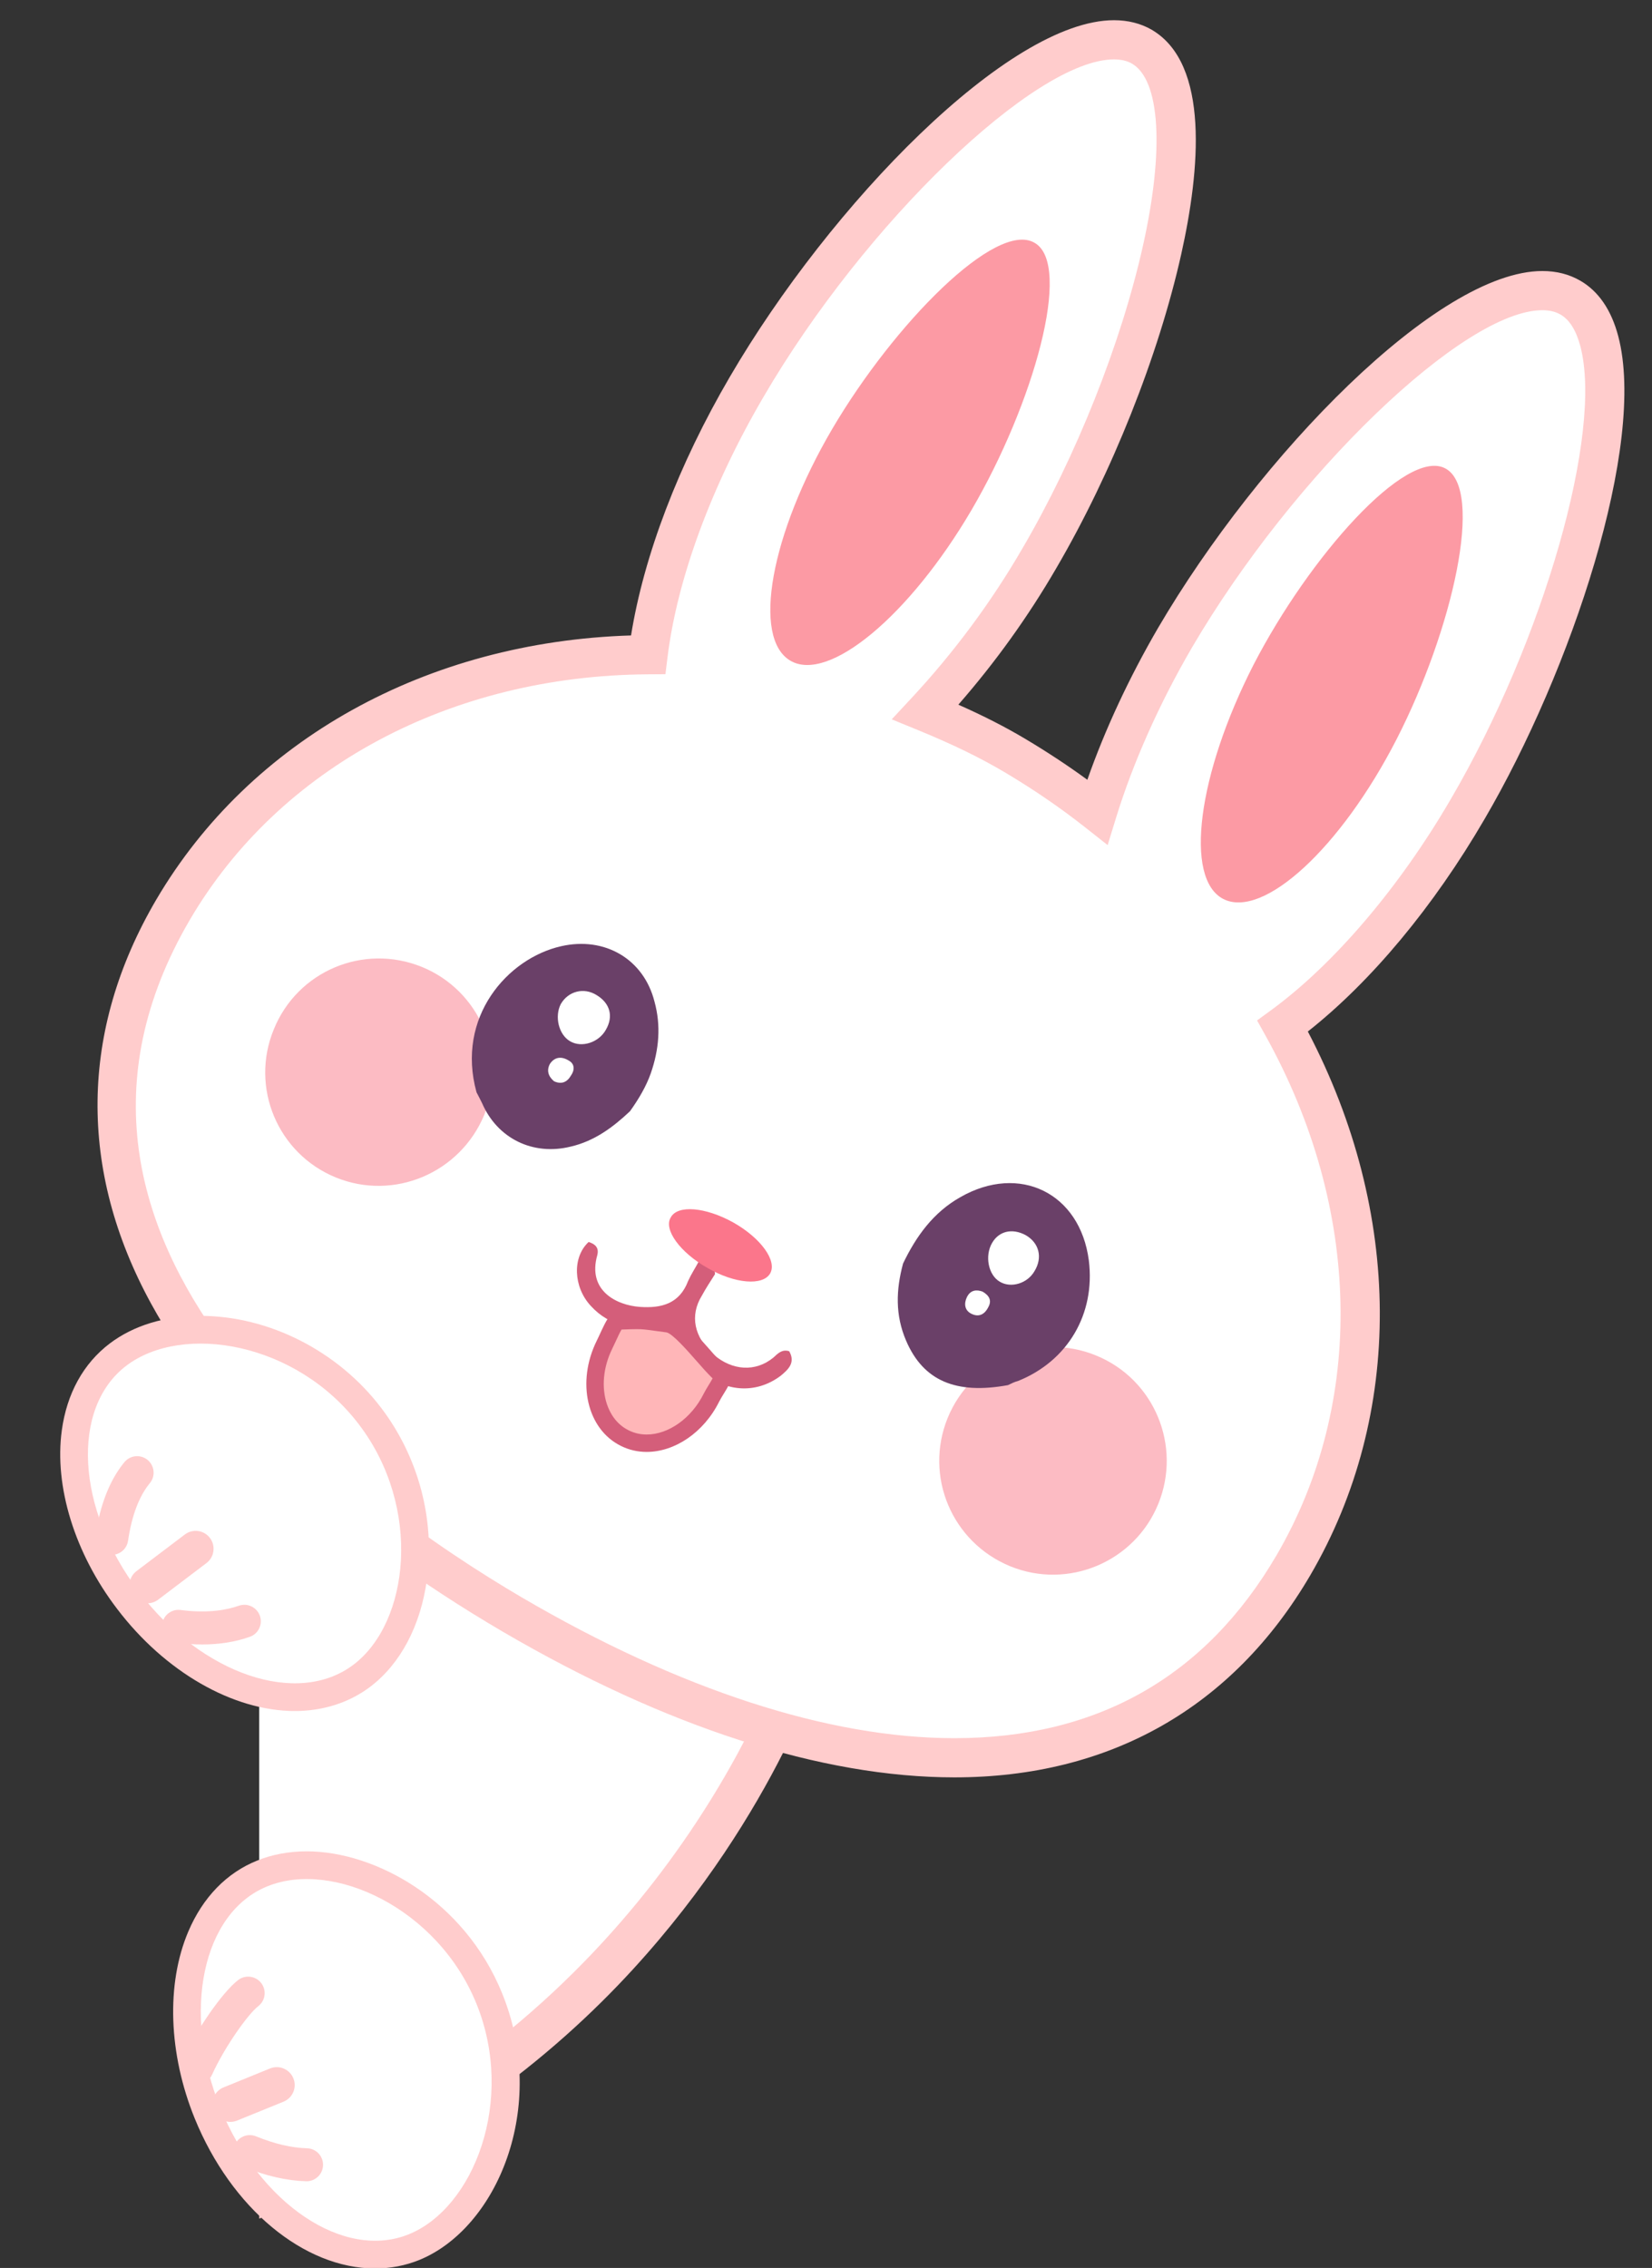
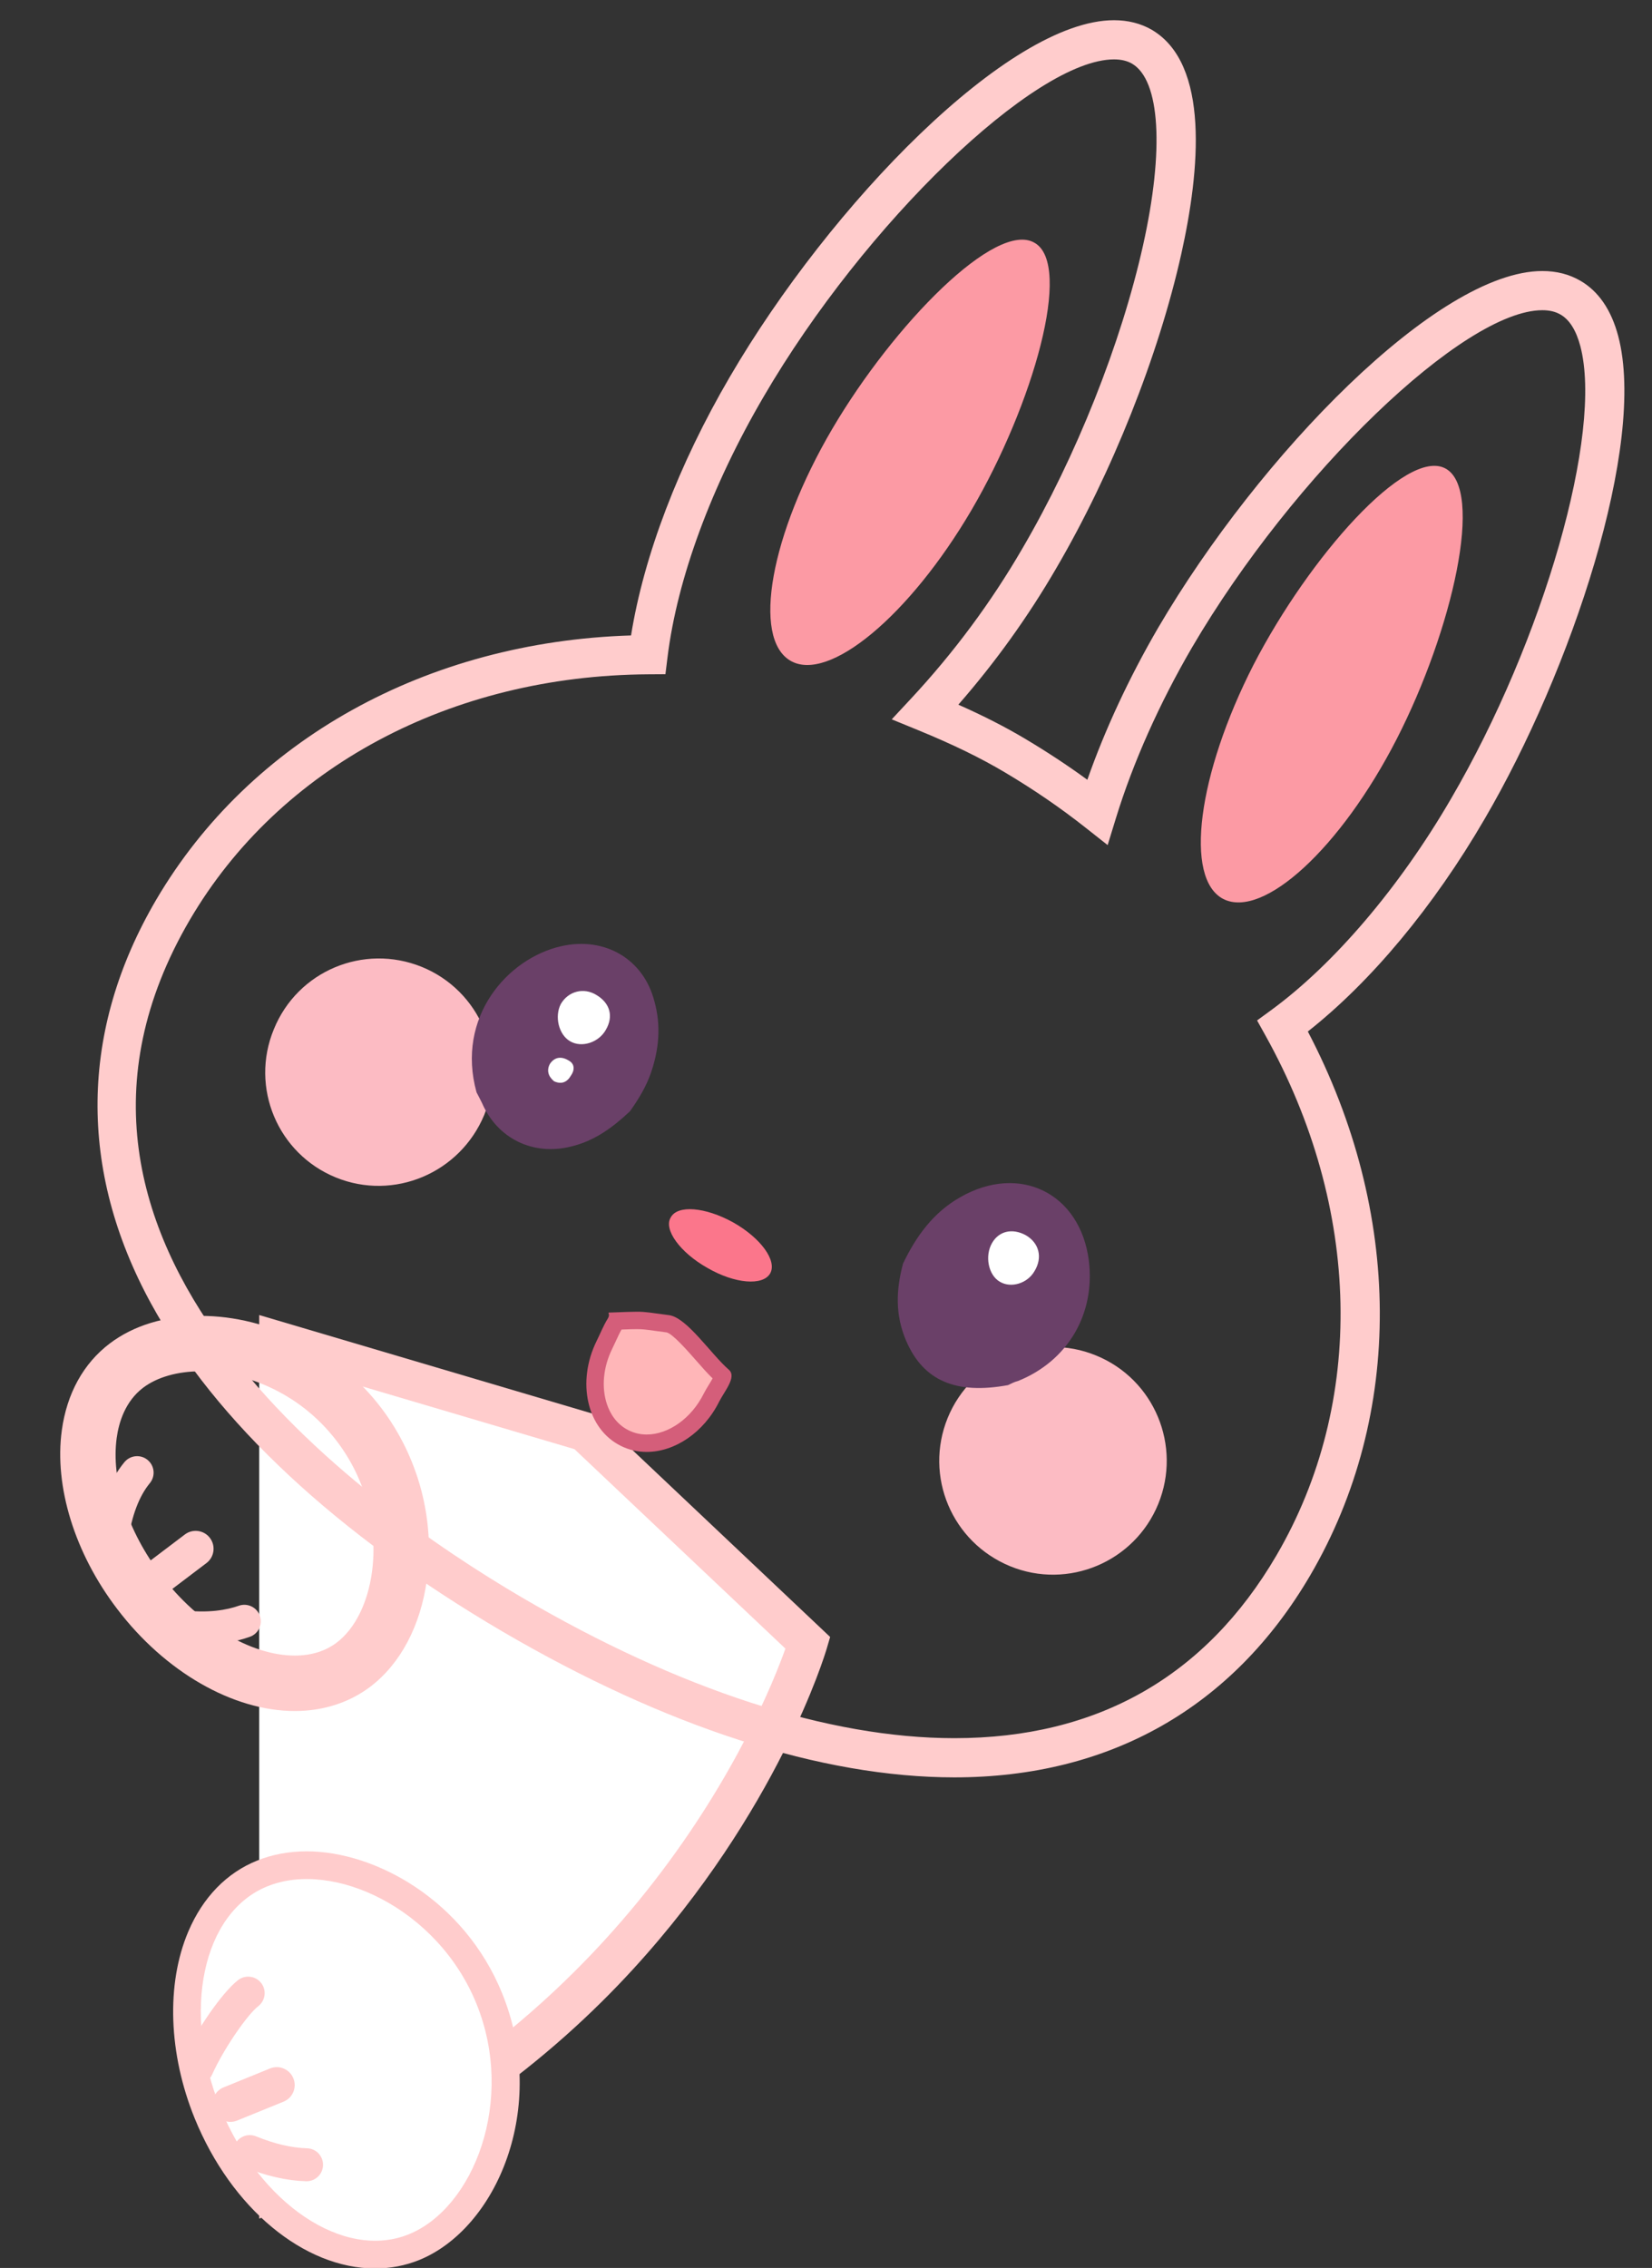
<svg xmlns="http://www.w3.org/2000/svg" height="229.6" preserveAspectRatio="xMidYMid meet" version="1.0" viewBox="-5.3 -0.9 167.3 229.6" width="167.3" zoomAndPan="magnify">
  <rect x="-5.3" y="-0.9" width="167.3" height="229.6" fill="#333333" stroke="none" />
  <g>
    <g>
      <g>
        <g>
          <g>
            <g id="change1_3">
              <path clip-rule="evenodd" d="M76.522,165.428l-22.627-21.389l-32.944-9.741v87.341 C64.839,205.089,76.522,165.428,76.522,165.428z" fill="#FFF" fill-rule="evenodd" />
            </g>
            <g id="change2_7">
              <path d="M54.913,142.271l-33.962-10.042v4.138l31.926,9.44l21.362,20.192 c-2.297,6.454-15.502,38.705-53.288,53.426v4.277c17.497-6.475,29.738-16.381,37.874-25.265 c14.643-15.991,19.405-31.785,19.601-32.45l0.343-1.167L54.913,142.271z" fill="#FCC" />
            </g>
          </g>
        </g>
      </g>
      <g>
        <g>
          <g>
            <g>
              <g>
                <g id="change1_1">
-                   <path d="M124.592,102.973c6.357-4.646,13.159-12.377,18.734-21.954 c11.153-19.058,18.628-47.033,10.412-51.787c-8.176-4.782-28.89,15.395-40.042,34.426 c-3.488,5.993-6.142,12.041-7.866,17.644c-2.613-2.061-5.374-3.946-8.337-5.71c-2.923-1.738-6.021-3.166-9.078-4.417 c4.026-4.323,8.041-9.522,11.542-15.557c11.139-19.045,18.561-47.006,10.384-51.787 c-8.202-4.728-28.904,15.367-40.029,34.439c-5.616,9.603-9.01,19.261-9.979,27.112c-19.975,0.122-38.333,9.159-48.111,25.82 c-15.813,26.992,3.07,53.013,34.373,71.358c31.342,18.33,63.316,21.967,79.088-4.998 C135.435,140.874,134.316,120.456,124.592,102.973z" fill="#FFF" />
-                 </g>
+                   </g>
                <g id="change2_1">
                  <path d="M91.352,179.034c-0.001,0,0,0-0.003,0c-13.422-0.001-29.245-5.105-45.755-14.762 c-16.79-9.84-29.097-21.319-35.593-33.197c-7.402-13.536-7.226-27.67,0.51-40.876c9.512-16.206,27.403-26.129,48.096-26.77 c1.296-8.081,4.809-17.296,9.995-26.161c10.175-17.443,28.24-36.122,38.913-36.122c1.424,0,2.709,0.325,3.819,0.965 c5.897,3.448,4.883,14.245,2.997,22.696c-2.299,10.298-7.031,22.19-12.659,31.812c-2.838,4.889-6.167,9.528-9.919,13.819 c2.55,1.13,4.739,2.249,6.756,3.448c2.235,1.332,4.317,2.703,6.308,4.156c1.779-5.072,4.229-10.337,7.166-15.381 c10.225-17.448,28.3-36.124,38.915-36.124c1.435,0,2.728,0.331,3.845,0.983c1.843,1.066,3.137,2.956,3.838,5.612 c2.897,10.956-4.773,33.909-13.54,48.891c-5.163,8.866-11.47,16.435-17.894,21.503c9.613,18.347,9.737,38.805,0.251,55.038 C119.563,171.954,107.098,179.034,91.352,179.034z M107.514,5.114c-8,0-25.245,16.599-35.486,34.155 c-5.291,9.044-8.744,18.403-9.726,26.355l-0.213,1.73l-1.744,0.011c-20.003,0.122-37.353,9.408-46.411,24.84 c-19.252,32.863,17.129,58.951,33.665,68.642c15.902,9.301,31.031,14.218,43.75,14.219c0.001,0,0.002,0,0.003,0 c14.461,0,25.436-6.227,32.618-18.506c9.034-15.458,8.618-35.131-1.112-52.623l-0.852-1.532l1.415-1.034 c6.372-4.657,13.002-12.439,18.191-21.351c9.432-16.118,15.444-37.125,13.131-45.875c-0.423-1.598-1.096-2.673-1.998-3.195 c-0.515-0.301-1.118-0.446-1.85-0.446c-7.954,0-25.2,16.6-35.488,34.158c-3.304,5.674-5.961,11.633-7.683,17.224 l-0.851,2.768l-2.273-1.793c-2.529-1.995-5.186-3.815-8.123-5.563c-2.494-1.482-5.295-2.845-8.815-4.287l-2.655-1.088 l1.956-2.101c4.325-4.644,8.12-9.757,11.277-15.2c5.436-9.292,10.001-20.759,12.216-30.679 c2.162-9.683,1.734-16.733-1.116-18.4C108.844,5.257,108.243,5.114,107.514,5.114z" fill="#FCC" />
                </g>
              </g>
              <g id="change3_1">
                <path d="M93.089,50.728c-6.29,10.721-14.479,17.523-18.344,15.26c-3.907-2.289-2.021-12.808,4.242-23.476 c6.263-10.64,16.607-21.132,20.486-18.83C103.365,25.892,99.338,40.047,93.089,50.728z" fill="#FC9AA4" />
              </g>
              <g id="change3_2">
                <path d="M121.643,66.405c-5.656,11.072-7.044,21.644-3.057,23.705c4.04,2.048,11.893-5.145,17.55-16.176 c5.656-11.03,8.929-25.348,4.916-27.422C137.092,44.438,127.313,55.429,121.643,66.405z" fill="#FC9AA4" />
              </g>
              <g clip-rule="evenodd" fill-rule="evenodd">
                <g id="change4_1">
                  <path d="M43.739,111.97c-2.45,5.887-9.145,8.728-15.031,6.331 c-5.873-2.397-8.713-9.105-6.276-15.003c2.397-5.9,9.078-8.701,14.977-6.317C43.295,99.377,46.124,106.071,43.739,111.97z" fill="#FCBBC3" />
                </g>
                <g id="change4_2">
                  <path d="M111.999,151.353c-2.397,5.873-9.131,8.714-15.004,6.304 c-5.899-2.425-8.714-9.105-6.331-14.991c2.398-5.9,9.159-8.755,15.032-6.344C111.609,138.732,114.396,145.48,111.999,151.353 z" fill="#FCBBC3" />
                </g>
                <g>
                  <g id="change5_1">
                    <path d="M86.153,127.015c1.319-2.748,3.057-5.172,5.805-6.721 c5.98-3.421,12.121-0.431,13.01,6.411c0.674,5.428-2.141,10.183-7.178,12.203c-0.336,0.082-0.66,0.243-1.011,0.417 c-5.252,0.957-8.566-0.417-10.317-4.499C85.345,132.227,85.439,129.668,86.153,127.015z" fill="#6A4068" />
                  </g>
                  <g id="change5_2">
                    <path d="M42.958,109.681c-2.102-7.61,3.138-13.563,8.566-14.789 c4.417-1.01,8.364,1.293,9.456,5.604c0.674,2.451,0.458,4.848-0.364,7.232c-0.471,1.347-1.227,2.626-2.114,3.866 c-1.725,1.629-3.61,3.029-6.007,3.583c-3.799,0.942-7.409-0.795-8.971-4.391C43.335,110.421,43.174,110.071,42.958,109.681z" fill="#6A4068" />
                  </g>
                  <g id="change6_2">
-                     <path d="M65.478,126.786c0.997-0.148,1.576,0.229,1.63,1.306 c-0.472,0.74-0.93,1.441-1.334,2.182c-1.239,2.006-0.781,4.215,1.185,5.953c1.899,1.643,4.257,1.792,6.061,0.31 c0.445-0.404,0.862-0.875,1.603-0.646c0.66,1.158-0.094,1.845-0.835,2.465c-2.559,1.954-5.886,1.684-8.283-0.674 c-0.996-0.983-1.832-2.155-2.168-3.529c-0.27-1.023-0.66-1.252-1.644-1.036c-2.68,0.62-5.185,0.363-7.179-1.832 c-1.751-1.899-1.872-4.916-0.202-6.452c0.687,0.215,1.064,0.593,0.876,1.334c-1.011,3.555,1.885,5.064,4.323,5.239 c2.168,0.147,4-0.311,4.876-2.626C64.697,128.092,65.115,127.459,65.478,126.786z" fill="#D45E7A" />
-                   </g>
+                     </g>
                  <g id="change1_4">
                    <path d="M98.558,124.133c1.374,0.78,1.751,2.262,0.916,3.636 c-0.714,1.266-2.384,1.765-3.515,1.092c-1.173-0.674-1.55-2.613-0.795-3.92C95.85,123.742,97.183,123.405,98.558,124.133z" fill="#FFF" />
                  </g>
                  <g id="change1_5">
-                     <path d="M94.207,129.857c0.714,0.417,0.929,0.929,0.592,1.549 c-0.391,0.794-0.997,1.064-1.737,0.687c-0.701-0.351-0.741-1.051-0.445-1.67C92.982,129.668,93.614,129.641,94.207,129.857z" fill="#FFF" />
-                   </g>
+                     </g>
                  <g id="change1_6">
                    <path d="M55.134,99.848c1.346,0.822,1.71,2.141,0.93,3.489 c-0.714,1.307-2.465,1.872-3.637,1.171c-1.145-0.66-1.589-2.504-0.93-3.771C52.239,99.458,53.815,99.013,55.134,99.848z" fill="#FFF" />
                  </g>
                  <g id="change1_7">
                    <path d="M50.811,108.563c-0.606-0.499-0.769-1.119-0.418-1.765 c0.472-0.7,1.159-0.781,1.873-0.35c0.701,0.363,0.606,1.05,0.256,1.535C52.144,108.643,51.579,108.913,50.811,108.563z" fill="#FFF" />
                  </g>
                  <g id="change7_1">
                    <path d="M72.698,128.011c-0.728,1.28-3.569,1.064-6.357-0.552 c-2.775-1.563-4.458-3.893-3.717-5.105c0.687-1.306,3.516-1.05,6.303,0.485C71.755,124.429,73.411,126.732,72.698,128.011z" fill="#FB768B" />
                  </g>
                </g>
              </g>
            </g>
          </g>
          <g>
            <g>
              <g id="change2_3">
                <path d="M24.555,172.317c-6.262,0-13.159-3.967-18.002-10.352c-4.279-5.611-6.372-12.363-5.595-18.054 c0.51-3.739,2.19-6.783,4.857-8.803c2.424-1.83,5.601-2.795,9.189-2.795c6.929,0,13.94,3.571,18.299,9.316 c3.773,4.963,5.462,11.303,4.629,17.39c-0.638,4.67-2.676,8.52-5.736,10.84C30.074,171.467,27.432,172.317,24.555,172.317z M15.003,137.926c-2.325,0-4.386,0.589-5.804,1.659c-1.83,1.387-2.468,3.531-2.681,5.084 c-0.58,4.246,1.104,9.441,4.502,13.898c3.75,4.944,9.062,8.136,13.534,8.136c1.667,0,3.097-0.443,4.25-1.317 c1.836-1.392,3.136-3.99,3.564-7.128c0.632-4.622-0.657-9.446-3.538-13.234C24.862,139.79,19.086,137.926,15.003,137.926z" fill="#FCC" />
              </g>
              <g id="change1_2">
-                 <path d="M30.5,167.623c-5.67,4.296-15.367,1.01-21.711-7.354c-6.397-8.392-6.937-18.641-1.28-22.924 c5.711-4.31,17.213-2.384,23.557,5.98C37.436,151.703,36.184,163.313,30.5,167.623z" fill="#FFF" />
-               </g>
+                 </g>
            </g>
            <g fill="#FCC" id="change2_4">
              <path d="M8.586,148.188c-1.077,1.307-2.087,3.38-2.572,6.653" />
              <path d="M6.016,156.51c-0.082,0-0.164-0.006-0.247-0.018c-0.913-0.134-1.542-0.983-1.407-1.896 c0.468-3.163,1.456-5.677,2.936-7.472c0.587-0.711,1.639-0.812,2.35-0.226c0.711,0.587,0.813,1.639,0.226,2.35 c-1.087,1.319-1.831,3.283-2.208,5.837C7.542,155.915,6.83,156.51,6.016,156.51z" />
            </g>
            <g fill="#FCC" id="change2_8">
              <path d="M19.442,163.232c-1.522,0.538-3.717,0.902-6.668,0.512" />
              <path d="M15.179,165.579c-0.843,0-1.718-0.06-2.623-0.18c-0.914-0.121-1.557-0.959-1.435-1.874 c0.12-0.914,0.958-1.556,1.874-1.436c2.813,0.371,4.755-0.028,5.892-0.431c0.869-0.304,1.823,0.148,2.13,1.017 c0.308,0.869-0.147,1.823-1.017,2.13C18.544,165.321,16.931,165.579,15.179,165.579z" />
            </g>
            <g fill="#FCC" id="change2_2">
              <path d="M14.513 155.892L9.623 159.596" />
              <path d="M9.625,161.41c-0.549,0-1.091-0.248-1.448-0.719c-0.605-0.798-0.448-1.936,0.351-2.542l4.89-3.703 c0.799-0.605,1.937-0.449,2.542,0.35c0.605,0.799,0.448,1.937-0.351,2.542l-4.889,3.704 C10.391,161.29,10.006,161.41,9.625,161.41z" />
            </g>
          </g>
          <g>
            <g>
              <g id="change2_9">
                <path d="M32.694,228.75c-7.226,0-14.57-6.104-18.275-15.189c-2.661-6.546-2.903-13.617-0.652-18.916 c1.472-3.463,3.884-5.95,6.975-7.188c1.519-0.619,3.216-0.935,5.029-0.935c6.937,0,15.961,4.944,19.789,14.393 c4.692,11.578-0.572,23.793-8.413,26.981C35.736,228.464,34.241,228.75,32.694,228.75z M25.771,192.134 c-1.084,0-2.069,0.177-2.927,0.526c-2.13,0.854-3.301,2.744-3.91,4.18c-1.681,3.955-1.425,9.415,0.685,14.604 c2.761,6.774,8.262,11.693,13.076,11.693c0.825,0,1.615-0.149,2.347-0.444c5.163-2.099,8.691-11.343,5.317-19.67 C37.494,195.95,30.704,192.134,25.771,192.134z" fill="#FCC" />
              </g>
              <g id="change1_8">
                <path d="M36.089,225.295c-6.586,2.654-15.111-3.083-19.072-12.795c-3.947-9.711-1.818-19.799,4.768-22.439 c6.613-2.693,17.24,2.195,21.173,11.907C46.904,211.706,42.716,222.603,36.089,225.295z" fill="#FFF" />
              </g>
            </g>
            <g fill="#FCC" id="change2_5">
              <path d="M19.832,200.877c-1.333,1.024-3.878,4.674-5.171,7.556" />
              <path d="M14.66,210.103c-0.229,0-0.461-0.048-0.683-0.147c-0.841-0.377-1.217-1.365-0.839-2.206 c1.374-3.063,4.081-6.97,5.678-8.197c0.732-0.563,1.779-0.424,2.341,0.308c0.561,0.732,0.423,1.78-0.308,2.341 c-1.051,0.807-3.458,4.225-4.666,6.915C15.906,209.736,15.297,210.103,14.66,210.103z" />
            </g>
            <g fill="#FCC" id="change2_10">
              <path d="M25.746,218.252c-1.522-0.041-3.435-0.391-5.75-1.333" />
              <path d="M25.746,219.921c-0.015,0-0.029,0-0.045-0.001c-1.958-0.051-4.09-0.542-6.335-1.456 c-0.854-0.347-1.265-1.321-0.917-2.174c0.348-0.854,1.322-1.265,2.174-0.917c1.874,0.761,3.611,1.169,5.167,1.21 c0.921,0.024,1.649,0.792,1.624,1.713C27.391,219.203,26.648,219.921,25.746,219.921z" />
            </g>
            <g fill="#FCC" id="change2_6">
              <path d="M22.729 210.184L18.028 212.096" />
              <path d="M18.029,213.912c-0.716,0-1.395-0.427-1.681-1.131c-0.378-0.928,0.069-1.987,0.997-2.364l4.701-1.914 c0.925-0.379,1.985,0.069,2.364,0.997c0.378,0.927-0.068,1.987-0.996,2.365l-4.701,1.912 C18.488,213.868,18.257,213.912,18.029,213.912z" />
            </g>
          </g>
        </g>
        <g>
          <g id="change8_1">
            <path clip-rule="evenodd" d="M60.19,145.206c-0.785,0-1.528-0.173-2.21-0.514 c-1.242-0.612-2.155-1.695-2.644-3.136c-0.659-1.943-0.444-4.253,0.588-6.338c0.114-0.229,0.23-0.479,0.348-0.736 c0.222-0.482,0.452-0.982,0.702-1.386c0.056-0.086,0.102-0.174,0.142-0.26c0.998-0.038,1.605-0.06,2.07-0.06 c0.664,0,1.012,0.048,1.94,0.176l1.209,0.162c0.869,0.11,2.382,1.834,3.488,3.093c0.747,0.85,1.452,1.652,2.123,2.235 c-0.012,0.173-0.466,0.913-0.71,1.311c-0.179,0.29-0.351,0.574-0.482,0.832C65.378,143.351,62.742,145.206,60.19,145.206z" fill="#FFB6B8" fill-rule="evenodd" />
          </g>
          <g id="change6_1">
            <path d="M59.186,133.657c0.603,0,0.884,0.039,1.819,0.168c0.327,0.045,0.72,0.099,1.206,0.162 c0.618,0.146,2.134,1.874,2.949,2.802c0.59,0.672,1.156,1.316,1.706,1.855c-0.117,0.216-0.271,0.467-0.382,0.647 c-0.192,0.312-0.376,0.617-0.522,0.906c-1.227,2.468-3.546,4.127-5.771,4.127c-0.647,0-1.258-0.141-1.826-0.425 c-1.293-0.637-1.907-1.78-2.193-2.626c-0.584-1.723-0.386-3.787,0.541-5.659c0.119-0.239,0.239-0.498,0.361-0.764 c0.186-0.406,0.378-0.823,0.568-1.152C58.34,133.672,58.81,133.657,59.186,133.657 M59.185,131.894 c-0.536,0-1.26,0.029-2.542,0.077c-0.688,0.013,0,0-0.418,0.66c-0.418,0.673-0.754,1.521-1.091,2.195 c-2.074,4.188-0.997,8.957,2.451,10.654c0.824,0.412,1.708,0.606,2.604,0.606c2.825,0,5.775-1.936,7.349-5.105 c0.526-1.036,1.792-2.491,0.984-3.205c-1.832-1.59-4.256-5.307-6.075-5.536C60.515,131.99,60.154,131.894,59.185,131.894 L59.185,131.894z" fill="#D45E7A" />
          </g>
        </g>
      </g>
    </g>
  </g>
</svg>